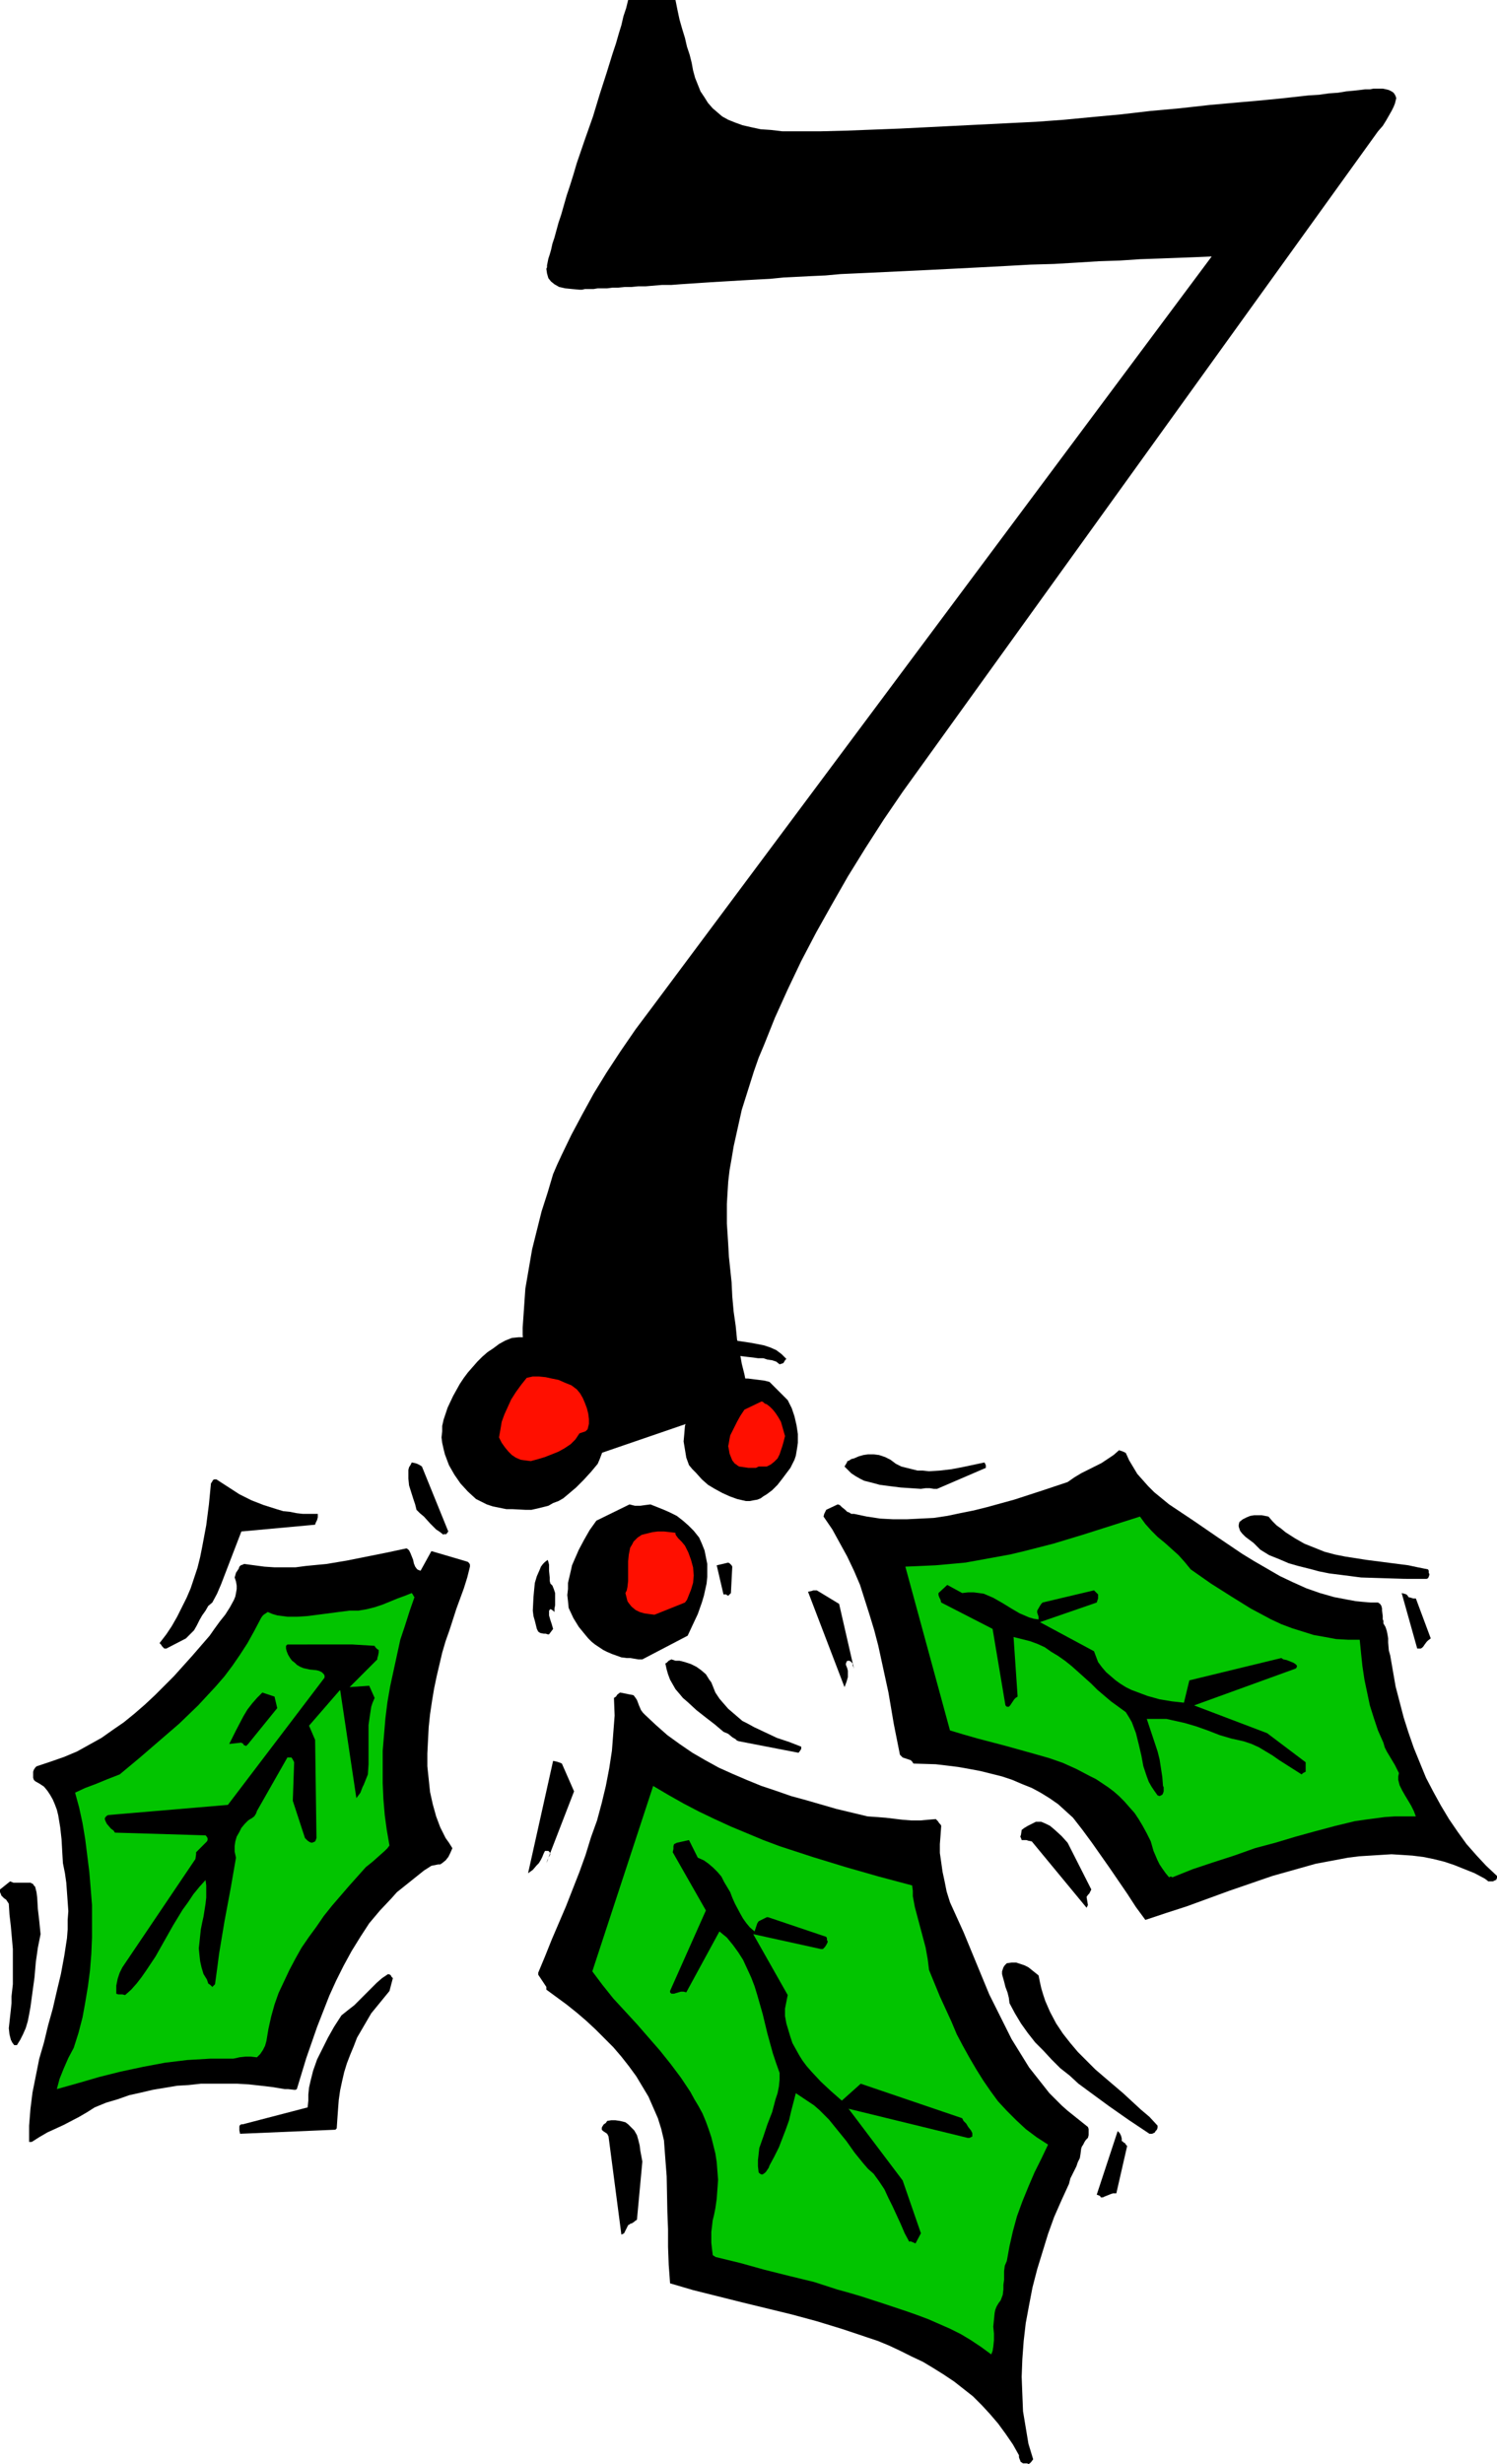
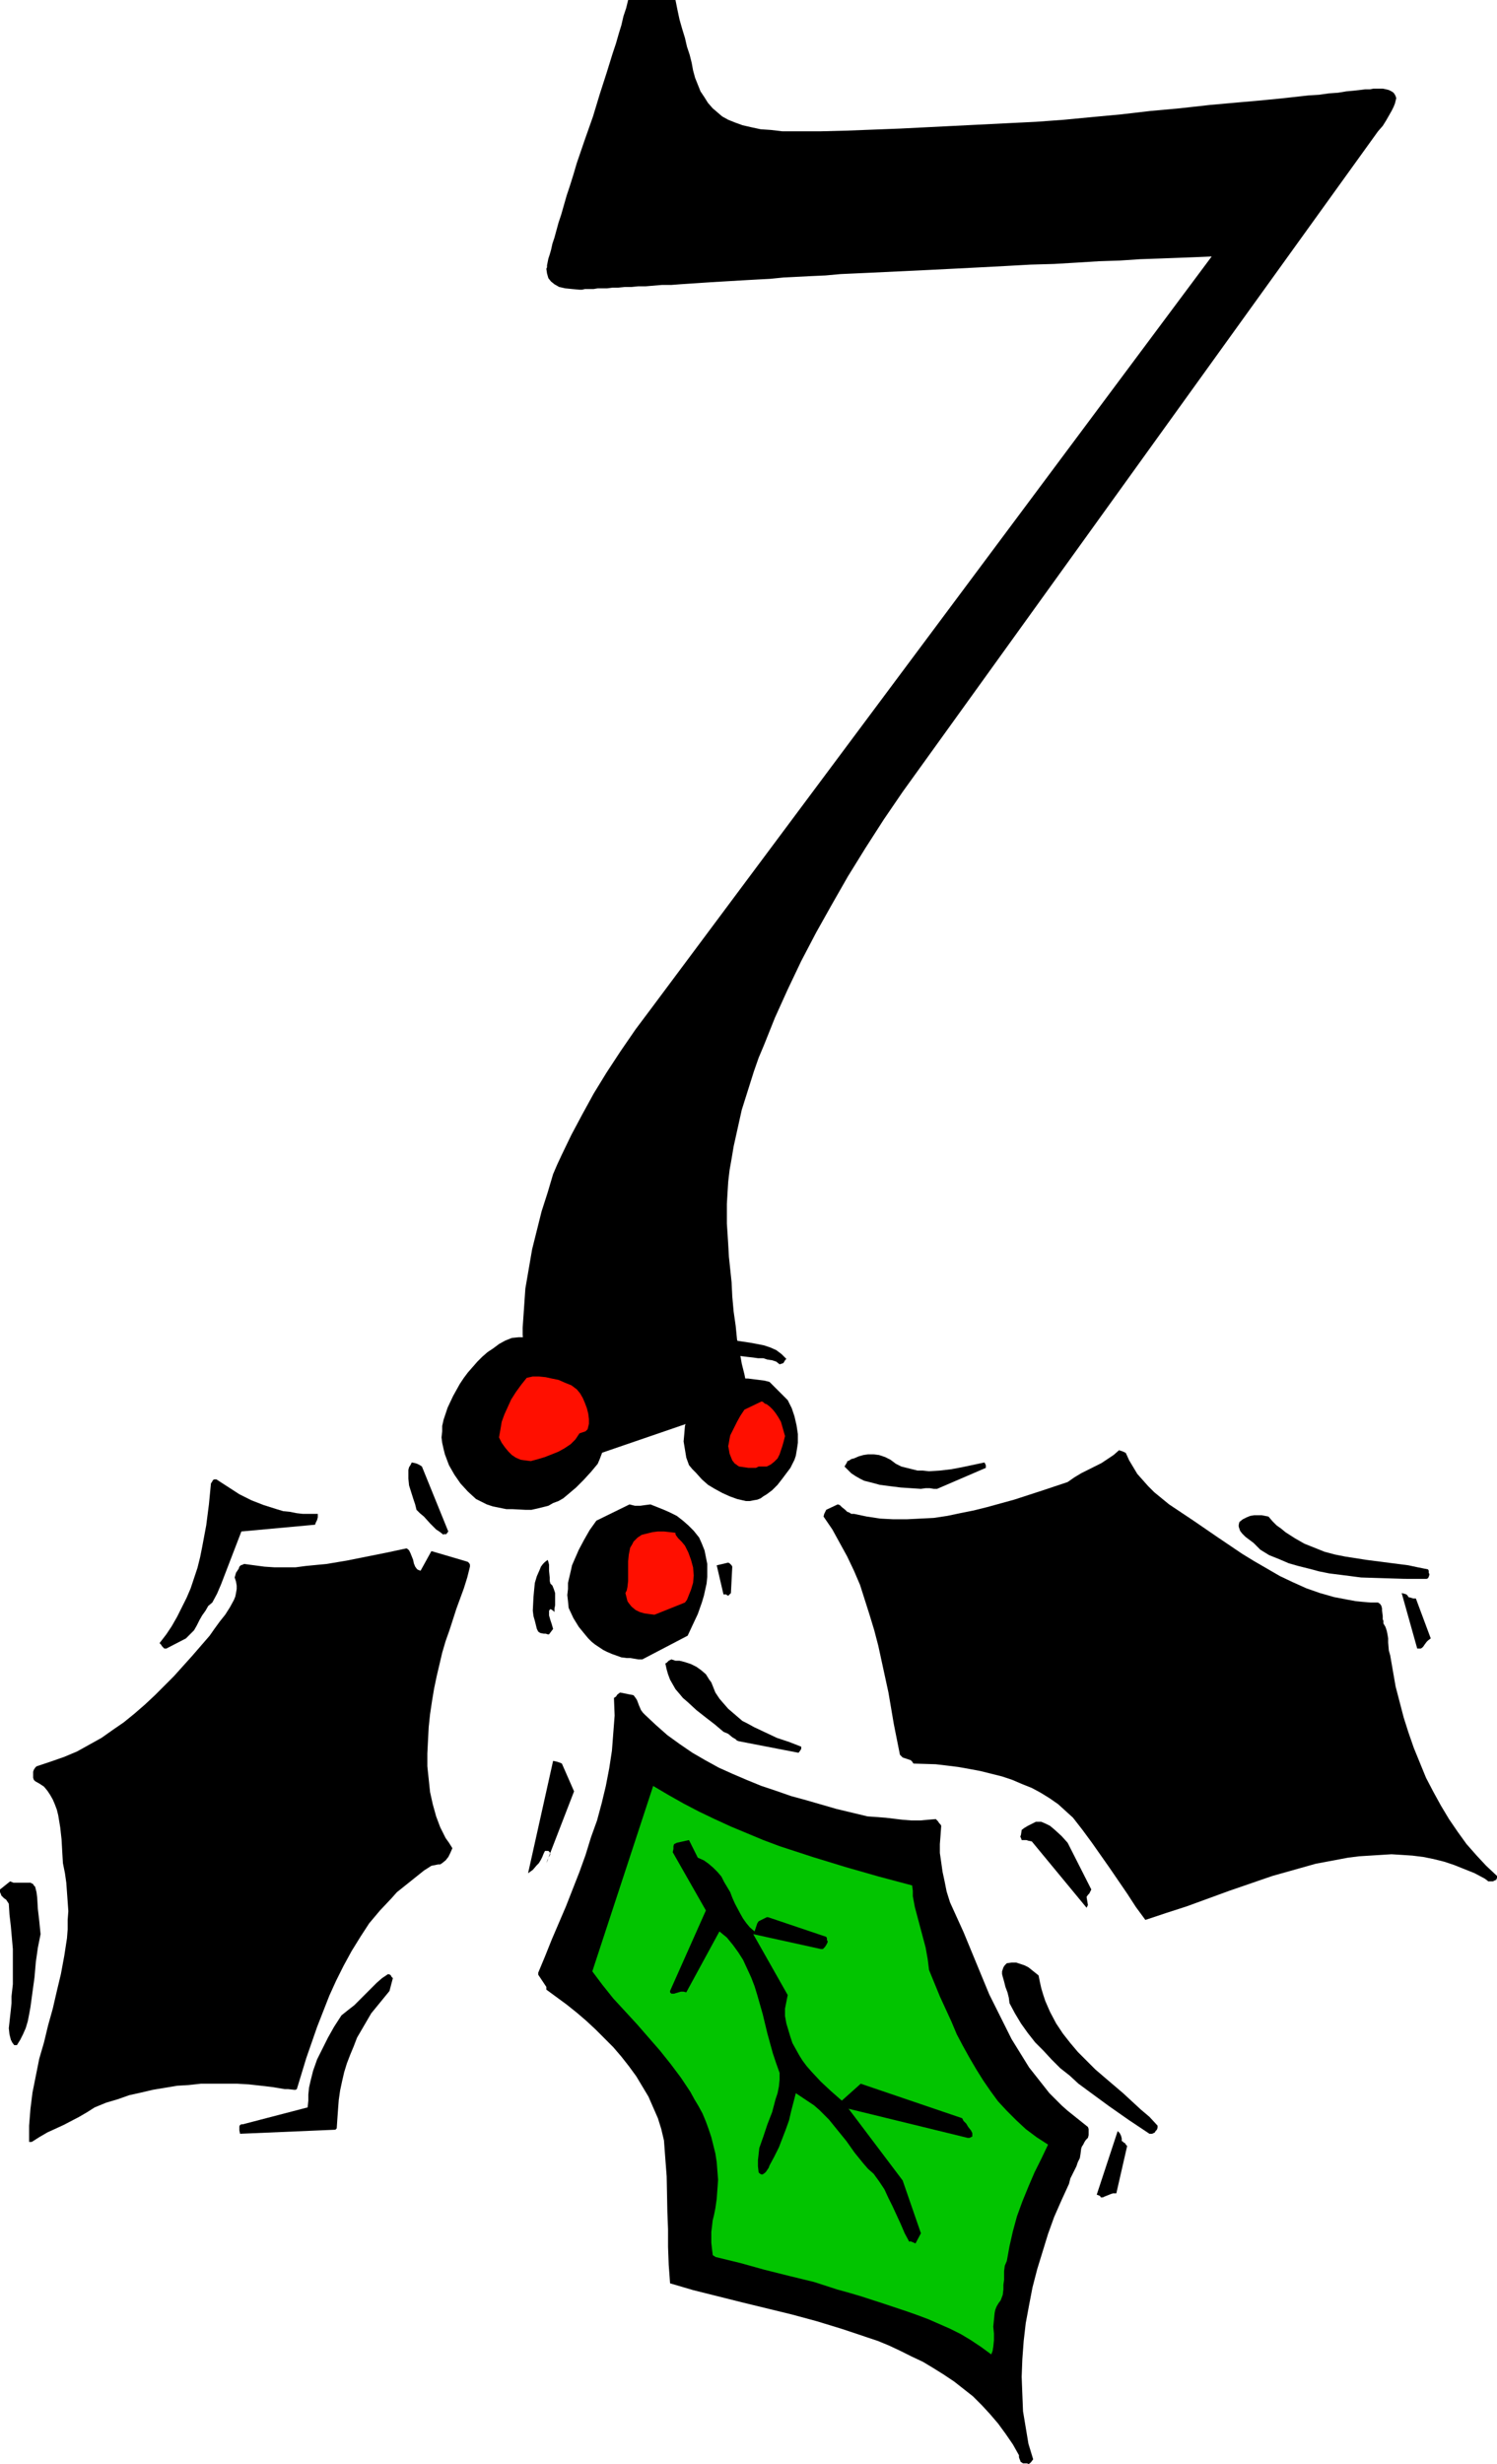
<svg xmlns="http://www.w3.org/2000/svg" xmlns:ns1="http://sodipodi.sourceforge.net/DTD/sodipodi-0.dtd" xmlns:ns2="http://www.inkscape.org/namespaces/inkscape" version="1.0" width="94.641mm" height="155.668mm" id="svg35" ns1:docname="Holly 7.wmf">
  <ns1:namedview id="namedview35" pagecolor="#ffffff" bordercolor="#000000" borderopacity="0.25" ns2:showpageshadow="2" ns2:pageopacity="0.0" ns2:pagecheckerboard="0" ns2:deskcolor="#d1d1d1" ns2:document-units="mm" />
  <defs id="defs1">
    <pattern id="WMFhbasepattern" patternUnits="userSpaceOnUse" width="6" height="6" x="0" y="0" />
  </defs>
  <path style="fill:#000000;fill-opacity:1;fill-rule:evenodd;stroke:none" d="m 128.604,352.107 -0.162,-1.454 -0.162,-1.616 -0.323,-1.939 -0.323,-2.101 -0.162,-2.101 -0.323,-2.424 -0.323,-2.747 -0.323,-2.747 -0.162,-2.747 -0.323,-2.747 -0.323,-2.424 -0.162,-2.424 -0.323,-2.101 -0.162,-2.101 -0.162,-1.778 v -1.616 l 0.323,-4.686 0.323,-4.686 0.808,-4.686 0.808,-4.686 1.131,-4.525 1.131,-4.525 1.454,-4.525 1.292,-4.363 0.969,-2.262 1.131,-2.424 2.262,-4.686 2.585,-4.848 2.747,-5.009 3.07,-5.009 3.393,-5.171 3.554,-5.171 3.878,-5.171 133.774,-179.366 -3.877,0.162 -4.201,0.162 -4.362,0.162 -4.685,0.162 -4.847,0.323 -5.008,0.162 -5.17,0.323 -5.493,0.323 -5.655,0.162 -5.816,0.323 -6.139,0.323 -6.301,0.323 -6.463,0.323 -6.786,0.323 -6.786,0.323 -7.109,0.323 -3.554,0.323 -3.554,0.162 -3.231,0.162 -3.231,0.162 -3.231,0.323 -3.07,0.162 -2.908,0.162 -2.747,0.162 -2.747,0.162 -2.747,0.162 -2.423,0.162 -2.423,0.162 -2.423,0.162 -2.1,0.162 h -2.262 l -1.939,0.162 -1.939,0.162 h -1.777 l -1.616,0.162 h -1.616 l -1.616,0.162 h -1.292 l -1.292,0.162 h -1.131 -1.131 l -0.969,0.162 h -0.808 -0.646 -0.646 l -0.646,0.162 h -0.646 l -1.777,-0.162 -1.616,-0.162 -1.454,-0.323 -1.131,-0.646 -0.808,-0.646 -0.646,-0.808 -0.323,-1.131 -0.162,-1.131 0.162,-0.323 v -0.485 l 0.162,-0.808 0.162,-0.808 0.323,-0.97 0.323,-1.131 0.323,-1.454 0.485,-1.454 0.485,-1.778 0.485,-1.778 0.646,-1.939 0.646,-2.262 0.646,-2.262 0.808,-2.424 0.808,-2.585 0.808,-2.747 1.939,-5.656 1.939,-5.494 1.616,-5.333 1.616,-5.009 1.454,-4.686 0.808,-2.424 0.646,-2.262 0.646,-2.101 0.485,-2.101 0.646,-1.939 L 150.092,0 h 11.309 l 0.485,2.424 0.485,2.262 0.646,2.262 0.646,2.101 0.485,2.101 0.646,1.939 0.485,1.939 0.323,1.778 0.485,1.778 0.646,1.616 0.646,1.616 0.969,1.454 0.808,1.293 1.131,1.293 1.131,0.97 1.131,0.97 1.454,0.808 1.616,0.646 1.777,0.646 2.1,0.485 2.262,0.485 2.423,0.162 2.747,0.323 h 2.908 6.301 l 6.301,-0.162 12.602,-0.485 12.925,-0.646 12.925,-0.646 6.624,-0.323 6.624,-0.485 6.786,-0.646 6.947,-0.646 6.947,-0.808 7.109,-0.646 7.27,-0.808 7.27,-0.646 3.716,-0.323 3.393,-0.323 3.231,-0.323 2.908,-0.323 2.908,-0.323 2.585,-0.162 2.262,-0.323 2.262,-0.162 1.939,-0.323 1.777,-0.162 1.454,-0.162 1.293,-0.162 h 1.131 l 0.808,-0.162 h 0.646 0.485 1.131 l 0.808,0.162 0.646,0.162 0.646,0.323 0.485,0.323 0.323,0.485 0.162,0.323 0.162,0.485 -0.162,0.646 -0.162,0.646 -0.323,0.808 -0.485,0.97 -0.646,1.131 -0.646,1.131 -0.808,1.293 -1.131,1.293 -113.579,157.713 -4.524,6.625 -4.362,6.787 -4.201,6.787 -3.878,6.787 -3.716,6.625 -3.554,6.787 -3.231,6.787 -3.07,6.787 -1.292,3.232 -1.293,3.232 -1.292,3.07 -1.131,3.232 -0.969,3.07 -0.969,3.07 -0.969,3.07 -0.646,2.909 -0.646,2.909 -0.646,2.909 -0.485,2.909 -0.485,2.747 -0.323,2.747 -0.162,2.585 -0.162,2.747 v 2.424 2.262 l 0.162,2.424 0.162,2.585 0.162,2.909 0.323,3.07 0.323,3.07 0.162,3.393 0.323,3.555 0.485,3.393 0.323,3.232 0.646,3.07 0.485,2.747 0.646,2.585 0.485,2.424 0.646,2.101 0.485,1.939 z" id="path1" />
  <path style="fill:#000000;fill-opacity:1;fill-rule:evenodd;stroke:none" d="m 80.458,508.204 0.162,-2.424 0.162,-2.262 0.162,-2.101 0.323,-2.262 0.485,-2.262 0.485,-2.101 0.646,-2.101 0.808,-2.101 0.808,-1.939 0.808,-2.101 1.131,-1.939 1.131,-1.939 1.131,-1.939 1.454,-1.778 1.454,-1.778 1.454,-1.778 0.808,-3.07 -0.323,-0.323 -0.162,-0.323 -0.162,-0.162 -0.485,-0.162 -1.454,0.97 -1.293,1.131 -2.585,2.585 -2.747,2.747 -1.454,1.131 -1.616,1.293 -1.777,2.747 -1.454,2.585 -1.293,2.585 -1.293,2.585 -0.969,2.747 -0.646,2.585 -0.323,1.454 -0.162,1.616 v 1.454 l -0.162,1.616 -15.51,4.04 h -0.323 l -0.323,0.162 -0.162,0.323 v 0.323 0.646 l 0.162,0.808 22.78,-0.97 z" id="path2" />
  <path style="fill:#000000;fill-opacity:1;fill-rule:evenodd;stroke:none" d="m 356.73,449.223 0.646,-0.323 h 0.162 v -0.162 l 0.162,-0.323 v -0.485 l -2.585,-2.424 -2.262,-2.424 -2.423,-2.747 -2.1,-2.909 -2.1,-3.07 -1.939,-3.232 -1.777,-3.232 -1.777,-3.393 -1.454,-3.555 -1.454,-3.555 -1.292,-3.717 -1.131,-3.555 -0.969,-3.717 -0.969,-3.717 -0.646,-3.717 -0.646,-3.717 -0.323,-1.131 -0.162,-1.939 v -0.97 l -0.162,-0.97 -0.162,-0.808 -0.323,-0.97 -0.485,-0.808 v -0.646 l -0.162,-0.323 v -0.808 l -0.162,-1.293 v -0.485 l -0.162,-0.646 -0.323,-0.485 -0.485,-0.323 h -1.777 l -1.939,-0.162 -1.616,-0.162 -1.777,-0.323 -3.393,-0.646 -3.393,-0.97 -3.231,-1.131 -3.231,-1.454 -3.07,-1.454 -3.07,-1.778 -3.07,-1.778 -2.908,-1.778 -5.978,-4.04 -5.655,-3.878 -5.816,-3.878 -1.777,-1.454 -1.777,-1.454 -1.454,-1.454 -1.292,-1.454 -1.292,-1.454 -0.969,-1.616 -0.969,-1.616 -0.808,-1.778 -0.323,-0.162 -0.323,-0.162 -0.969,-0.323 -1.292,1.131 -1.454,0.97 -1.454,0.97 -1.616,0.808 -3.231,1.616 -1.616,0.97 -1.616,1.131 -6.301,2.101 -6.463,2.101 -6.463,1.778 -3.231,0.808 -3.231,0.646 -3.07,0.646 -3.231,0.485 -3.231,0.162 -3.231,0.162 h -3.231 l -3.07,-0.162 -3.231,-0.485 -3.07,-0.646 h -0.646 l -0.485,-0.323 -0.485,-0.162 -0.485,-0.485 -0.808,-0.646 -0.485,-0.485 -0.485,-0.162 -2.747,1.293 -0.162,0.323 -0.162,0.323 -0.162,0.323 -0.162,0.646 2.1,3.07 1.777,3.232 1.777,3.232 1.616,3.393 1.454,3.393 1.131,3.555 1.131,3.555 1.131,3.717 0.969,3.717 0.808,3.717 1.616,7.433 1.292,7.595 1.454,7.272 0.323,0.323 0.323,0.323 0.969,0.323 0.969,0.323 0.323,0.323 0.323,0.485 5.332,0.162 2.747,0.323 2.585,0.323 2.747,0.485 2.585,0.485 2.585,0.646 2.585,0.646 2.423,0.808 2.262,0.97 2.423,0.97 2.1,1.131 2.1,1.293 2.1,1.454 1.777,1.616 1.777,1.616 2.262,2.909 2.262,3.07 4.201,5.979 4.201,6.14 2.1,3.232 2.262,3.07 4.847,-1.616 5.008,-1.616 10.178,-3.717 5.17,-1.778 5.17,-1.778 5.17,-1.454 5.17,-1.454 5.17,-0.97 2.585,-0.485 2.585,-0.323 2.585,-0.162 2.585,-0.162 2.585,-0.162 2.585,0.162 2.423,0.162 2.585,0.323 2.423,0.485 2.585,0.646 2.423,0.808 2.423,0.97 2.423,0.97 2.423,1.293 0.646,0.485 0.162,0.162 h 0.162 z" id="path3" />
  <path style="fill:#000000;fill-opacity:1;fill-rule:evenodd;stroke:none" d="m 244.444,588.192 h 0.969 l 0.323,0.162 0.323,-0.162 0.323,-0.323 0.485,-0.646 -1.131,-3.717 -0.646,-3.878 -0.646,-3.878 -0.162,-4.04 -0.162,-4.201 0.162,-4.201 0.323,-4.363 0.485,-4.201 0.808,-4.363 0.808,-4.201 1.131,-4.363 1.292,-4.201 1.292,-4.201 1.454,-4.04 1.777,-4.04 1.777,-3.878 0.323,-1.293 0.485,-0.97 0.485,-0.97 0.485,-0.97 0.323,-0.97 0.485,-0.97 0.162,-0.97 0.162,-1.293 0.162,-0.485 0.323,-0.485 0.323,-0.646 0.323,-0.485 0.485,-0.485 0.162,-0.646 v -0.485 -0.323 -0.646 l -0.162,-0.485 -1.616,-1.293 -1.616,-1.293 -1.616,-1.293 -1.454,-1.293 -1.454,-1.454 -1.454,-1.454 -2.423,-3.07 -2.423,-3.07 -2.1,-3.393 -2.1,-3.393 -1.777,-3.555 -1.777,-3.555 -1.777,-3.555 -3.07,-7.433 -3.07,-7.433 -1.616,-3.555 -1.616,-3.555 -0.808,-2.585 -0.485,-2.424 -0.485,-2.262 -0.323,-2.262 -0.323,-2.262 v -2.101 l 0.162,-2.101 0.162,-2.262 -0.162,-0.323 -0.323,-0.323 -0.323,-0.485 -0.485,-0.485 -1.939,0.162 -1.777,0.162 h -2.1 l -2.1,-0.162 -4.039,-0.485 -4.362,-0.323 -7.432,-1.778 -7.27,-2.101 -3.554,-0.97 -3.716,-1.293 -3.393,-1.131 -3.554,-1.454 -3.393,-1.454 -3.231,-1.454 -3.231,-1.778 -3.07,-1.778 -3.07,-2.101 -2.908,-2.101 -2.747,-2.424 -2.585,-2.424 -0.485,-0.485 -0.485,-0.646 -0.485,-1.131 -0.485,-1.293 -0.323,-0.485 -0.485,-0.646 v 0 l -3.231,-0.646 -0.646,0.485 -0.323,0.485 -0.485,0.323 0.162,4.201 -0.323,4.201 -0.323,4.201 -0.646,4.201 -0.808,4.201 -0.969,4.04 -1.131,4.201 -1.454,4.04 -1.292,4.201 -1.454,4.04 -3.231,8.241 -3.393,7.918 -1.616,4.04 -1.616,3.878 v 0.485 l 0.323,0.485 0.646,0.97 0.646,0.97 0.323,0.485 v 0.646 l 2.423,1.778 2.423,1.778 2.423,1.939 2.262,1.939 2.262,2.101 2.1,2.101 2.1,2.101 1.939,2.262 1.777,2.262 1.777,2.424 1.454,2.424 1.454,2.424 1.131,2.585 1.131,2.585 0.808,2.585 0.646,2.747 0.323,4.363 0.323,4.201 0.162,8.403 0.162,4.201 v 4.201 l 0.162,4.363 0.162,2.101 0.162,2.262 5.493,1.616 5.816,1.454 5.816,1.454 5.978,1.454 5.978,1.454 5.978,1.616 5.816,1.778 5.816,1.939 2.908,0.97 2.747,1.131 2.747,1.293 2.585,1.293 2.747,1.293 2.423,1.454 2.585,1.616 2.423,1.616 2.262,1.778 2.262,1.778 2.1,2.101 1.939,2.101 1.939,2.262 1.777,2.424 1.777,2.585 1.454,2.585 v 0.485 l 0.162,0.485 0.162,0.323 v 0 0.162 l 0.162,0.162 z" id="path4" />
  <path style="fill:#000000;fill-opacity:1;fill-rule:evenodd;stroke:none" d="m 7.593,511.436 1.777,-1.131 1.939,-1.131 3.878,-1.778 3.716,-1.939 1.939,-1.131 1.777,-1.131 2.747,-1.131 2.747,-0.808 2.747,-0.97 2.908,-0.646 2.747,-0.646 2.908,-0.485 2.908,-0.485 2.747,-0.162 2.908,-0.323 h 2.908 2.908 2.908 l 2.747,0.162 2.908,0.323 2.747,0.323 2.908,0.485 h 0.485 0.323 l 1.454,0.162 h 0.323 l 0.323,-0.162 2.262,-7.433 2.585,-7.433 1.454,-3.717 1.454,-3.717 1.616,-3.555 1.777,-3.555 1.939,-3.555 2.1,-3.393 2.1,-3.232 2.585,-3.07 2.747,-2.909 1.293,-1.454 1.616,-1.293 1.616,-1.293 1.616,-1.293 1.616,-1.293 1.777,-1.131 0.808,-0.162 0.808,-0.162 h 0.485 l 0.485,-0.323 0.808,-0.646 0.646,-0.808 0.485,-0.97 0.485,-1.131 -0.808,-1.293 -0.808,-1.131 -1.292,-2.585 -0.969,-2.585 -0.808,-2.909 -0.646,-2.909 -0.323,-3.07 -0.323,-3.07 v -3.07 l 0.162,-3.232 0.162,-3.07 0.323,-3.07 0.485,-3.232 0.485,-2.909 0.646,-3.07 0.646,-2.747 0.646,-2.747 0.808,-2.747 0.969,-2.747 1.616,-5.009 1.777,-4.848 0.808,-2.585 0.646,-2.585 v -0.485 l -0.162,-0.323 -0.323,-0.323 -0.485,-0.162 -8.24,-2.424 -2.585,4.686 -0.485,-0.162 -0.323,-0.162 -0.485,-0.646 -0.323,-0.808 -0.162,-0.808 -0.323,-0.808 -0.323,-0.808 -0.323,-0.646 -0.323,-0.323 -0.323,-0.162 -4.524,0.97 -4.847,0.97 -4.847,0.97 -4.847,0.808 -5.008,0.485 -2.423,0.323 h -2.585 -2.423 l -2.423,-0.162 -2.423,-0.323 -2.423,-0.323 -0.323,0.162 -0.485,0.162 -0.323,0.323 -0.162,0.485 -0.646,0.97 -0.323,1.131 0.323,0.97 0.162,0.97 v 0.808 l -0.162,0.97 -0.162,0.808 -0.323,0.808 -0.969,1.778 -1.131,1.778 -1.293,1.616 -1.293,1.778 -1.131,1.616 -4.201,4.848 -4.362,4.848 -4.524,4.525 -2.423,2.262 -2.423,2.101 -2.585,2.101 -2.585,1.778 -2.747,1.939 -2.908,1.616 -2.908,1.616 -3.07,1.293 -3.231,1.131 -3.393,1.131 -0.323,0.323 -0.323,0.485 -0.162,0.485 v 0.485 0.485 0.485 l 0.162,0.485 0.323,0.323 1.131,0.646 0.969,0.646 0.808,0.97 0.646,0.97 0.646,1.131 0.485,1.131 0.485,1.293 0.323,1.293 0.485,2.909 0.323,2.909 0.162,2.909 0.162,2.747 0.485,2.424 0.323,2.262 0.162,2.262 0.162,2.262 0.162,2.262 -0.162,2.101 v 2.262 l -0.162,2.101 -0.646,4.201 -0.808,4.363 -0.969,4.04 -0.969,4.201 -1.131,4.04 -0.969,4.04 -1.131,3.878 -0.808,4.04 -0.808,4.04 -0.485,3.878 -0.323,4.04 v 1.939 1.939 z" id="path5" />
  <path style="fill:#000000;fill-opacity:1;fill-rule:evenodd;stroke:none" d="m 259.954,454.879 -0.162,-0.97 -0.162,-0.97 0.323,-0.485 0.323,-0.323 0.162,-0.323 0.323,-0.646 -5.655,-11.15 -1.454,-1.616 -1.777,-1.616 -0.969,-0.808 -0.969,-0.485 -1.131,-0.485 h -0.646 -0.646 l -0.969,0.485 -0.969,0.485 -0.808,0.485 -0.646,0.485 -0.162,1.131 -0.162,0.485 0.162,0.323 0.162,0.485 h 1.131 l 0.485,0.162 0.808,0.162 13.087,15.836 z" id="path6" />
-   <path style="fill:#000000;fill-opacity:1;fill-rule:evenodd;stroke:none" d="m 149.122,533.251 0.969,-1.939 0.323,-0.162 0.162,-0.162 0.485,-0.162 0.485,-0.323 0.162,-0.162 0.485,-0.323 1.292,-13.897 -0.485,-2.585 -0.162,-1.293 -0.323,-1.293 -0.323,-1.131 -0.646,-1.131 -0.485,-0.485 -0.485,-0.485 -0.485,-0.485 -0.646,-0.485 -1.292,-0.323 -1.131,-0.162 h -0.969 l -0.969,0.162 -0.323,0.485 -0.485,0.323 -0.323,0.485 -0.162,0.323 v 0.485 l 0.323,0.323 0.485,0.323 0.485,0.323 0.323,0.646 3.07,23.431 z" id="path7" />
-   <path style="fill:#02c400;fill-opacity:1;fill-rule:evenodd;stroke:none" d="m 61.394,491.237 0.808,-0.808 0.646,-0.97 0.485,-0.97 0.323,-1.131 0.485,-2.909 0.646,-2.909 0.808,-2.909 0.969,-2.747 1.293,-2.747 1.293,-2.747 1.454,-2.747 1.454,-2.585 1.777,-2.585 1.777,-2.424 1.777,-2.585 1.939,-2.424 4.039,-4.686 4.039,-4.525 1.616,-1.293 1.454,-1.293 1.454,-1.293 0.646,-0.646 0.485,-0.646 -0.646,-3.717 -0.485,-3.555 -0.323,-3.878 -0.162,-3.717 v -3.878 -3.878 l 0.323,-3.878 0.323,-3.878 0.485,-3.878 0.646,-3.717 0.808,-3.717 0.808,-3.717 0.808,-3.717 1.131,-3.393 1.131,-3.555 1.131,-3.232 -0.162,-0.162 -0.162,-0.323 -0.323,-0.485 -1.616,0.646 -1.777,0.646 -3.554,1.454 -1.939,0.646 -1.939,0.485 -1.939,0.323 h -2.1 l -2.585,0.323 -2.423,0.323 -5.008,0.646 -2.423,0.162 h -2.423 l -2.423,-0.323 -1.131,-0.323 -1.131,-0.485 -0.969,0.646 -0.323,0.323 -0.323,0.485 -1.616,3.07 -1.616,2.909 -1.777,2.747 -1.777,2.585 -1.939,2.585 -2.1,2.424 -2.1,2.262 -2.1,2.262 -4.524,4.363 -4.685,4.04 -4.685,4.04 -4.847,4.04 -2.908,1.131 -2.747,1.131 -2.585,0.97 -2.423,1.131 0.969,3.555 0.808,3.717 0.646,3.878 0.485,3.878 0.485,3.878 0.323,3.878 0.323,4.04 v 3.878 3.878 l -0.162,3.878 -0.323,4.04 -0.485,3.717 -0.646,3.878 -0.646,3.555 -0.969,3.717 -1.131,3.555 -1.293,2.424 -1.131,2.585 -0.969,2.424 -0.646,2.424 5.17,-1.454 5.008,-1.454 5.17,-1.293 5.332,-1.131 5.17,-0.97 5.332,-0.646 2.747,-0.162 2.747,-0.162 h 2.747 2.747 l 0.808,-0.162 0.646,-0.162 1.454,-0.162 h 1.293 z" id="path8" />
-   <path style="fill:#02c400;fill-opacity:1;fill-rule:evenodd;stroke:none" d="m 280.15,448.254 2.423,-0.97 2.423,-0.97 4.847,-1.616 5.008,-1.616 5.008,-1.778 4.847,-1.293 4.847,-1.454 4.685,-1.293 2.423,-0.646 2.423,-0.646 4.685,-1.131 2.262,-0.323 2.423,-0.323 2.423,-0.323 2.423,-0.162 h 2.423 2.585 l -0.485,-1.293 -0.646,-1.293 -1.454,-2.424 -0.646,-1.131 -0.646,-1.293 -0.162,-0.646 -0.162,-0.646 v -0.808 l 0.162,-0.808 -0.485,-0.97 -0.485,-0.97 -0.969,-1.616 -0.969,-1.616 -0.485,-0.97 -0.323,-1.131 -1.292,-2.909 -0.969,-2.909 -0.969,-3.07 -0.646,-3.07 -0.646,-3.07 -0.485,-3.232 -0.323,-3.07 -0.323,-3.232 h -2.747 l -2.908,-0.162 -2.585,-0.485 -2.747,-0.485 -2.585,-0.808 -2.585,-0.808 -2.585,-0.97 -2.423,-1.131 -2.423,-1.293 -2.423,-1.293 -4.685,-2.909 -4.847,-3.07 -4.847,-3.393 -1.454,-1.778 -1.454,-1.616 -3.231,-2.909 -1.777,-1.454 -1.454,-1.454 -1.454,-1.616 -1.292,-1.778 -13.733,4.363 -6.947,2.101 -6.947,1.778 -3.393,0.808 -3.554,0.646 -3.554,0.646 -3.554,0.646 -3.554,0.323 -3.554,0.323 -3.554,0.162 -3.716,0.162 10.663,39.105 3.231,0.97 3.393,0.97 6.786,1.778 6.947,1.939 3.393,0.97 3.231,1.131 3.231,1.454 3.07,1.616 1.616,0.808 1.454,0.97 1.454,0.97 1.292,0.97 1.292,1.131 1.292,1.293 1.131,1.293 1.292,1.454 0.969,1.454 0.969,1.616 0.969,1.778 0.969,1.939 0.646,2.262 0.969,2.262 0.485,0.97 0.646,0.97 0.808,1.131 0.808,0.97 0.323,-0.162 h 0.162 z" id="path9" />
  <path style="fill:#02c400;fill-opacity:1;fill-rule:evenodd;stroke:none" d="m 170.933,538.906 5.978,1.454 5.816,1.616 5.816,1.454 5.978,1.454 5.493,1.778 2.908,0.808 2.747,0.808 5.493,1.778 5.332,1.778 2.747,0.97 2.585,0.97 2.585,1.131 2.585,1.131 2.585,1.293 2.423,1.454 2.423,1.616 2.423,1.778 0.323,-0.808 0.162,-0.97 0.162,-1.616 v -1.616 l -0.162,-1.616 0.162,-1.616 0.162,-1.616 0.162,-0.808 0.323,-0.808 0.485,-0.808 0.485,-0.646 0.485,-1.293 0.162,-1.293 v -1.131 l 0.162,-1.131 v -2.101 l 0.162,-1.293 0.485,-1.131 0.646,-3.555 0.808,-3.555 0.969,-3.555 1.293,-3.555 1.454,-3.555 1.454,-3.393 1.616,-3.232 1.616,-3.393 -2.747,-1.778 -2.585,-1.939 -2.262,-2.101 -2.262,-2.262 -2.1,-2.262 -1.777,-2.424 -1.777,-2.585 -1.616,-2.585 -1.616,-2.747 -1.616,-2.909 -1.454,-2.747 -1.292,-3.07 -2.747,-5.979 -2.585,-6.302 -0.162,-1.293 -0.162,-1.293 -0.485,-2.747 -0.646,-2.424 -0.646,-2.424 -0.646,-2.424 -0.646,-2.424 -0.485,-2.585 v -1.293 l -0.162,-1.293 -7.917,-2.101 -7.917,-2.262 -7.917,-2.424 -7.917,-2.585 -3.878,-1.454 -3.877,-1.616 -3.878,-1.616 -3.877,-1.778 -3.716,-1.778 -3.716,-1.939 -3.716,-2.101 -3.554,-2.101 -14.541,44.276 2.423,3.232 2.585,3.232 5.655,6.14 5.493,6.302 2.585,3.232 2.423,3.232 2.262,3.393 0.969,1.778 0.969,1.616 0.969,1.778 0.808,1.939 0.646,1.778 0.646,1.939 0.485,1.939 0.485,1.939 0.323,2.101 0.162,2.101 0.162,2.101 -0.162,2.262 -0.162,2.262 -0.323,2.262 -0.323,1.616 -0.323,1.293 -0.162,1.454 -0.162,1.293 v 1.293 1.293 l 0.162,1.454 0.162,1.293 v 0.162 l 0.162,0.162 0.323,0.162 z" id="path10" />
  <path style="fill:#000000;fill-opacity:1;fill-rule:evenodd;stroke:none" d="m 4.039,488.328 0.808,-1.293 0.646,-1.293 0.646,-1.454 0.485,-1.616 0.323,-1.616 0.323,-1.778 0.485,-3.555 0.485,-3.555 0.323,-3.717 0.485,-3.393 0.323,-1.616 0.323,-1.616 L 9.532,460.212 9.371,458.596 9.048,455.849 8.886,453.101 8.724,451.809 8.401,450.516 8.078,450.193 7.917,449.87 7.593,449.708 7.27,449.546 H 6.624 5.816 5.008 4.201 3.231 L 2.423,449.223 0,451.162 v 0.646 l 0.162,0.323 0.162,0.485 0.646,0.646 0.485,0.323 0.323,0.485 0.323,0.485 0.162,2.585 0.323,2.747 0.485,5.494 v 2.747 2.747 2.909 l -0.323,2.909 v 1.616 l -0.162,1.616 -0.323,2.909 -0.162,1.454 0.162,1.454 0.162,0.646 0.162,0.646 0.323,0.646 0.485,0.646 z" id="path11" />
  <path style="fill:#000000;fill-opacity:1;fill-rule:evenodd;stroke:none" d="m 51.377,473.785 0.485,-3.555 0.485,-3.717 1.293,-7.756 1.454,-7.756 0.646,-3.717 0.646,-3.717 -0.323,-1.454 v -1.293 l 0.162,-1.131 0.323,-1.131 0.646,-1.131 0.485,-0.97 0.808,-0.97 0.808,-0.808 0.485,-0.323 0.323,-0.162 0.646,-0.485 0.323,-0.485 0.162,-0.323 0.162,-0.485 7.27,-12.766 h 0.485 0.485 l 0.323,0.485 0.323,0.646 -0.323,9.211 2.908,8.888 0.323,0.323 0.323,0.323 0.485,0.323 0.485,0.162 0.485,-0.162 0.323,-0.162 0.162,-0.323 0.162,-0.485 -0.323,-23.431 -1.454,-3.393 7.432,-8.564 3.878,25.855 0.969,-1.293 0.485,-1.293 0.323,-0.646 0.323,-0.808 0.646,-1.616 0.162,-2.424 v -2.424 -2.424 -2.262 -2.262 l 0.323,-2.262 0.323,-2.101 0.323,-0.97 0.485,-1.131 -1.293,-2.909 -4.685,0.323 6.624,-6.625 v -0.323 l 0.162,-0.485 0.162,-0.808 v -0.646 l -0.323,-0.162 -0.162,-0.162 v 0 l -0.162,-0.162 -0.162,-0.162 -0.162,-0.323 -5.332,-0.323 H 68.664 l -0.162,0.162 -0.162,0.162 v 0.646 l 0.162,0.646 0.323,0.808 0.485,0.808 0.485,0.646 0.646,0.485 0.485,0.485 0.808,0.485 0.808,0.323 1.454,0.323 1.616,0.162 0.646,0.162 0.646,0.323 0.485,0.485 0.162,0.323 v 0.485 0 l -23.103,30.379 -28.597,2.424 -0.323,0.162 -0.323,0.323 -0.162,0.323 v 0.162 l 0.162,0.485 0.323,0.646 0.969,1.131 0.646,0.485 0.323,0.485 21.649,0.646 0.162,0.162 0.323,0.485 v 0.485 l -0.162,0.323 -2.262,2.262 -0.323,0.323 v 0.485 l -0.162,1.131 -17.449,25.855 -0.646,1.293 -0.485,1.454 -0.162,0.808 -0.162,0.808 v 0.97 0.97 l 0.485,0.162 h 0.969 l 0.646,0.162 1.454,-1.293 1.293,-1.454 1.131,-1.454 1.131,-1.616 2.262,-3.393 2.1,-3.717 2.1,-3.717 2.262,-3.717 1.293,-1.778 1.293,-1.939 1.454,-1.778 1.454,-1.616 0.162,1.293 v 1.454 1.454 l -0.162,1.454 -0.485,3.07 -0.323,1.454 -0.323,1.616 -0.323,3.07 -0.162,1.454 0.162,1.616 0.162,1.454 0.323,1.454 0.485,1.616 0.808,1.293 0.162,0.485 0.162,0.485 0.485,0.323 0.485,0.485 z" id="path12" />
  <path style="fill:#000000;fill-opacity:1;fill-rule:evenodd;stroke:none" d="m 311.331,423.369 0.646,-0.323 v -2.262 l -9.209,-6.948 -17.449,-6.625 24.073,-8.726 0.323,-0.162 0.162,-0.323 v -0.162 -0.162 l -0.162,-0.162 -0.162,-0.162 -0.485,-0.323 -1.616,-0.646 -0.808,-0.162 -0.485,-0.323 -21.973,5.333 -1.292,5.332 -2.908,-0.323 -2.908,-0.485 -2.908,-0.808 -1.293,-0.485 -1.292,-0.485 -1.292,-0.485 -1.292,-0.646 -1.292,-0.808 -1.131,-0.808 -1.131,-0.97 -1.131,-0.97 -0.969,-1.131 -0.969,-1.293 -0.969,-2.585 -12.925,-6.948 13.571,-4.686 0.162,-0.485 0.162,-0.485 v -0.97 l -0.162,-0.162 -0.162,-0.162 v 0 l -0.162,-0.162 -0.162,-0.162 -0.323,-0.323 -12.279,2.909 -0.323,0.323 -0.323,0.485 -0.646,1.131 v 0.485 l 0.162,0.485 0.162,0.485 v 0.646 l -1.131,-0.162 -1.131,-0.323 -1.131,-0.485 -1.131,-0.485 -1.939,-1.131 -2.1,-1.293 -2.262,-1.293 -1.131,-0.485 -1.131,-0.485 -1.131,-0.162 -1.292,-0.162 h -1.292 l -1.454,0.162 -3.554,-1.939 -2.1,1.939 v 0.323 0.162 l 0.162,0.485 0.323,0.646 0.162,0.646 12.279,6.302 3.07,18.26 0.162,0.162 0.162,0.162 h 0.485 l 0.323,-0.323 0.323,-0.485 0.323,-0.485 0.323,-0.485 0.323,-0.323 0.485,-0.323 -0.969,-14.22 1.939,0.485 1.939,0.485 1.777,0.646 1.777,0.808 1.616,1.131 1.616,0.97 1.616,1.131 1.616,1.293 3.07,2.747 1.616,1.454 1.454,1.454 3.231,2.747 1.777,1.293 1.777,1.293 0.808,1.293 0.646,1.131 0.969,2.585 0.646,2.585 0.646,2.747 0.485,2.585 0.808,2.424 0.485,1.293 0.646,1.131 0.646,0.97 0.808,1.131 0.485,0.162 0.323,-0.162 0.323,-0.162 0.162,-0.323 0.162,-0.485 v -0.485 -0.485 l -0.162,-0.323 -0.162,-2.101 -0.323,-2.101 -0.323,-2.101 -0.485,-1.939 -1.292,-3.878 -1.293,-3.878 h 1.616 1.454 1.616 l 1.454,0.323 2.908,0.646 2.747,0.808 2.747,0.97 2.908,1.131 2.747,0.808 1.454,0.323 1.454,0.323 1.939,0.646 1.777,0.808 1.616,0.97 1.616,0.97 1.616,1.131 1.777,1.131 1.777,1.131 1.777,1.131 z" id="path13" />
  <path style="fill:#000000;fill-opacity:1;fill-rule:evenodd;stroke:none" d="m 217.625,535.19 1.131,0.485 1.292,-2.424 -4.362,-12.604 -12.925,-17.129 28.435,6.948 h 0.485 l 0.323,-0.162 0.323,-0.162 v -0.162 -0.323 -0.323 l -0.323,-0.646 -0.646,-0.808 -0.485,-0.808 -0.646,-0.646 -0.323,-0.646 -24.234,-8.241 -4.524,4.04 -2.585,-2.262 -2.423,-2.262 -2.262,-2.424 -1.131,-1.293 -0.969,-1.293 -0.808,-1.293 -0.808,-1.454 -0.808,-1.454 -0.485,-1.454 -0.485,-1.616 -0.485,-1.616 -0.323,-1.778 v -1.778 l 0.646,-3.232 -8.24,-14.543 16.156,3.555 h 0.485 l 0.485,-0.485 0.323,-0.485 0.323,-0.646 v -0.323 l -0.162,-0.162 v -0.162 -0.323 l -0.162,-0.323 -13.894,-4.686 h -0.162 -0.162 l -0.646,0.323 -0.646,0.323 -0.646,0.323 -0.323,0.485 -0.162,0.485 -0.162,0.485 -0.162,0.485 -0.162,0.485 -1.131,-0.97 -0.808,-0.97 -0.808,-1.131 -0.646,-1.131 -1.292,-2.424 -0.646,-1.454 -0.485,-1.293 -1.454,-2.424 -0.646,-1.293 -0.969,-1.131 -0.969,-0.97 -1.131,-0.97 -1.131,-0.808 -1.454,-0.646 -2.1,-4.201 -2.908,0.646 -0.323,0.162 -0.323,0.162 -0.162,0.485 v 0.646 l -0.162,0.808 7.917,13.897 -8.563,19.229 v 0.323 l 0.162,0.162 0.162,0.162 h 0.162 0.485 l 0.485,-0.162 1.131,-0.323 h 0.646 l 0.646,0.162 7.917,-14.543 1.777,1.454 1.454,1.778 1.292,1.778 1.131,1.778 0.969,2.101 0.969,2.101 0.808,2.101 0.646,2.101 1.292,4.525 1.131,4.686 1.292,4.686 0.808,2.424 0.808,2.262 v 1.616 l -0.162,1.616 -0.323,1.616 -0.485,1.454 -0.808,3.07 -1.131,2.909 -0.969,2.909 -0.969,2.747 -0.162,1.454 -0.162,1.454 v 1.454 l 0.162,1.454 0.323,0.323 0.323,0.162 h 0.323 l 0.485,-0.323 0.323,-0.323 0.323,-0.485 0.323,-0.485 0.162,-0.485 1.131,-2.101 1.131,-2.262 0.808,-2.101 0.808,-2.101 0.808,-2.262 0.485,-2.101 1.131,-4.363 1.454,0.97 1.454,0.97 1.454,0.97 1.293,1.131 2.262,2.262 2.1,2.585 2.1,2.585 1.939,2.747 2.1,2.585 1.131,1.293 1.292,1.131 1.292,1.778 1.292,1.939 0.969,2.101 0.969,1.939 0.969,2.101 0.969,2.101 0.969,2.262 1.131,2.101 v -0.162 z" id="path14" />
  <path style="fill:#000000;fill-opacity:1;fill-rule:evenodd;stroke:none" d="m 339.443,393.636 0.323,-0.162 0.323,-0.323 0.323,-0.485 0.485,-0.646 0.323,-0.323 0.646,-0.485 -3.554,-9.534 h -0.323 -0.323 l -0.485,-0.162 -0.646,-0.162 -0.162,-0.323 -0.323,-0.323 -0.485,-0.162 -0.646,-0.162 3.716,13.25 z" id="path15" />
  <path style="fill:#000000;fill-opacity:1;fill-rule:evenodd;stroke:none" d="m 263.024,524.686 h 0.485 l 0.323,-0.162 0.808,-0.323 0.808,-0.323 0.485,-0.162 h 0.808 l 2.585,-11.311 -0.323,-0.323 -0.162,-0.323 -0.323,-0.162 -0.323,-0.323 h -0.162 v -0.162 -0.485 l -0.162,-0.646 -0.323,-0.646 -0.162,-0.162 -0.323,-0.323 -5.008,15.19 0.485,0.162 0.323,0.162 z" id="path16" />
-   <path style="fill:#000000;fill-opacity:1;fill-rule:evenodd;stroke:none" d="m 201.792,402.847 0.485,-1.293 0.323,-1.131 v -0.808 -0.646 l -0.162,-0.646 -0.323,-0.808 v -0.323 l 0.162,-0.323 v -0.162 l 0.323,-0.162 h 0.162 0.162 l 0.323,0.162 0.162,0.162 0.323,0.323 v 0.485 l 0.162,0.323 0.162,0.485 -3.554,-15.513 -5.332,-3.232 h -0.323 -0.485 l -0.485,0.162 -0.808,0.162 z" id="path17" />
  <path style="fill:#000000;fill-opacity:1;fill-rule:evenodd;stroke:none" d="m 126.18,447.284 1.131,-0.808 0.969,-1.131 0.485,-0.485 0.485,-0.808 0.323,-0.646 0.323,-0.808 0.162,-0.323 0.162,-0.323 h 0.162 0.485 0.162 l 0.323,0.323 0.162,0.323 -0.162,0.485 -0.323,0.485 -0.162,0.646 -0.323,0.646 6.624,-17.129 -2.908,-6.625 -0.323,-0.162 -0.485,-0.162 -0.485,-0.162 -0.808,-0.162 z" id="path18" />
  <path style="fill:#000000;fill-opacity:1;fill-rule:evenodd;stroke:none" d="m 340.574,376.992 h 0.323 l 0.323,-0.162 0.162,-0.323 0.162,-0.485 v -0.162 l -0.162,-0.323 v -0.485 l -0.162,-0.323 -2.423,-0.485 -2.262,-0.485 -5.008,-0.646 -5.008,-0.646 -5.17,-0.808 -2.423,-0.485 -2.423,-0.646 -2.423,-0.97 -2.423,-0.97 -2.262,-1.293 -2.262,-1.454 -0.969,-0.808 -1.131,-0.808 -0.969,-0.97 -0.969,-1.131 -0.808,-0.162 -0.808,-0.162 h -0.969 -0.808 l -0.969,0.162 -0.808,0.323 -0.969,0.485 -0.808,0.646 -0.162,0.646 v 0.485 l 0.162,0.485 0.162,0.485 0.485,0.646 0.808,0.808 1.939,1.454 0.808,0.808 0.808,0.808 2.1,1.293 2.423,0.97 2.262,0.97 2.262,0.646 2.585,0.646 2.423,0.646 2.423,0.485 2.585,0.323 5.008,0.646 5.17,0.162 5.17,0.162 z" id="path19" />
  <path style="fill:#000000;fill-opacity:1;fill-rule:evenodd;stroke:none" d="m 274.657,509.497 h 0.646 l 0.323,-0.162 0.323,-0.162 0.162,-0.323 0.323,-0.323 0.162,-0.485 v -0.485 l -1.939,-2.101 -2.1,-1.778 -4.201,-3.878 -4.362,-3.717 -2.262,-1.939 -2.1,-2.101 -2.1,-2.101 -1.777,-2.101 -1.777,-2.262 -1.616,-2.424 -1.454,-2.747 -1.131,-2.585 -0.485,-1.454 -0.485,-1.616 -0.323,-1.454 -0.323,-1.616 -1.616,-1.293 -0.808,-0.646 -0.969,-0.485 -0.969,-0.323 -0.969,-0.323 h -1.131 l -1.131,0.162 -0.485,0.485 -0.323,0.485 -0.162,0.485 -0.162,0.485 v 0.646 l 0.162,0.646 0.323,1.131 0.323,1.293 0.485,1.293 0.323,1.293 0.162,1.293 1.293,2.424 1.454,2.424 1.616,2.262 1.777,2.262 1.939,1.939 1.939,2.101 2.1,2.101 2.262,1.778 2.1,1.939 2.423,1.778 4.847,3.555 4.847,3.393 z" id="path20" />
-   <path style="fill:#000000;fill-opacity:1;fill-rule:evenodd;stroke:none" d="m 59.294,416.42 6.947,-8.564 -0.646,-2.747 -2.908,-0.97 -1.293,1.293 -1.131,1.293 -1.131,1.454 -0.969,1.616 -1.777,3.393 -1.616,3.232 2.908,-0.323 0.162,0.162 h 0.162 l 0.323,0.485 h 0.162 l 0.323,0.162 0.162,-0.162 z" id="path21" />
  <path style="fill:#000000;fill-opacity:1;fill-rule:evenodd;stroke:none" d="m 153.485,396.221 10.825,-5.656 1.131,-2.424 1.292,-2.747 0.969,-2.747 0.485,-1.616 0.323,-1.454 0.323,-1.454 0.162,-1.616 v -1.616 -1.454 l -0.323,-1.616 -0.323,-1.616 -0.646,-1.616 -0.646,-1.454 -1.292,-1.616 -1.292,-1.293 -1.292,-1.131 -1.454,-1.131 -1.616,-0.808 -1.454,-0.646 -3.231,-1.293 -1.292,0.162 -1.131,0.162 h -1.292 l -0.646,-0.162 -0.646,-0.162 -7.917,3.878 -1.616,2.262 -1.293,2.262 -1.292,2.424 -1.131,2.585 -0.485,1.131 -0.323,1.454 -0.646,2.747 v 1.454 l -0.162,1.454 0.162,1.454 0.162,1.616 1.131,2.424 1.292,2.101 1.454,1.778 0.808,0.97 0.808,0.808 0.808,0.646 0.969,0.646 0.969,0.646 0.969,0.485 1.131,0.485 2.262,0.808 1.293,0.162 h 0.323 0.485 l 0.969,0.162 0.969,0.162 z" id="path22" />
  <path style="fill:#000000;fill-opacity:1;fill-rule:evenodd;stroke:none" d="m 131.189,390.243 0.485,-0.646 0.485,-0.646 -0.323,-1.131 -0.162,-0.485 -0.162,-0.485 -0.323,-1.131 v -0.485 -0.646 l 0.162,-0.162 v -0.162 h 0.162 0.162 l 0.485,0.323 0.323,0.323 v -0.808 l 0.162,-0.808 v -2.101 -0.808 l -0.323,-0.97 -0.323,-0.808 -0.485,-0.485 -0.162,-0.646 v -0.808 l -0.162,-1.616 v -1.454 l -0.162,-0.646 -0.162,-0.485 -0.646,0.485 -0.485,0.485 -0.485,0.646 -0.323,0.808 -0.646,1.454 -0.485,1.616 -0.162,1.616 -0.162,1.778 -0.162,3.232 0.162,1.293 0.323,1.131 0.485,1.939 0.162,0.323 0.162,0.323 0.485,0.323 0.808,0.162 h 0.485 l 0.485,0.162 z" id="path23" />
  <path style="fill:#ff0f00;fill-opacity:1;fill-rule:evenodd;stroke:none" d="m 156.393,385.556 7.27,-2.909 0.485,-0.646 0.323,-0.808 0.646,-1.616 0.485,-1.616 0.162,-1.778 -0.162,-1.939 -0.485,-1.778 -0.646,-1.778 -0.808,-1.616 -0.808,-0.97 -0.808,-0.808 -0.485,-0.646 -0.162,-0.323 v -0.323 l -1.292,-0.162 -1.454,-0.162 h -1.454 l -1.292,0.162 -1.292,0.323 -1.293,0.323 -0.969,0.646 -0.485,0.485 -0.485,0.485 -0.323,0.646 -0.485,0.808 -0.162,0.808 -0.162,0.808 -0.162,1.616 v 1.616 1.454 1.616 l -0.162,1.454 -0.162,0.808 -0.323,0.646 0.162,0.646 0.162,0.646 0.162,0.646 0.323,0.485 0.646,0.808 0.969,0.808 0.969,0.485 1.131,0.323 1.131,0.162 z" id="path24" />
  <path style="fill:#000000;fill-opacity:1;fill-rule:evenodd;stroke:none" d="m 174.003,381.032 0.646,-0.646 0.323,-6.302 -0.162,-0.323 -0.162,-0.162 -0.323,-0.323 -0.323,-0.162 -2.747,0.646 1.616,6.948 h 0.646 l 0.162,0.162 z" id="path25" />
  <path style="fill:#000000;fill-opacity:1;fill-rule:evenodd;stroke:none" d="m 39.744,393.636 4.685,-2.424 0.969,-0.97 0.969,-0.97 0.646,-1.131 0.646,-1.293 0.646,-1.131 0.808,-1.131 0.646,-1.131 0.969,-0.808 1.131,-2.101 0.969,-2.262 1.616,-4.201 1.616,-4.201 1.616,-4.201 17.61,-1.616 0.162,-0.485 0.323,-0.646 0.162,-0.646 v -0.485 -0.323 h -1.777 -1.777 l -1.454,-0.162 -1.616,-0.323 -1.616,-0.162 -1.616,-0.485 -3.07,-0.97 -2.908,-1.131 -2.908,-1.454 -2.747,-1.778 -2.747,-1.778 h -0.485 l -0.323,0.162 -0.162,0.323 -0.323,0.485 -0.485,5.009 -0.646,5.009 -0.969,5.171 -0.485,2.424 -0.646,2.585 -0.808,2.424 -0.808,2.424 -0.969,2.262 -1.131,2.262 -1.131,2.262 -1.293,2.262 -1.293,1.939 -1.616,2.101 0.323,0.323 0.323,0.485 0.485,0.485 h 0.323 z" id="path26" />
  <path style="fill:#000000;fill-opacity:1;fill-rule:evenodd;stroke:none" d="m 223.926,355.5 11.633,-5.009 v -0.646 l -0.162,-0.323 -0.162,-0.323 -5.332,1.131 -2.585,0.485 -2.747,0.323 -2.585,0.162 -1.454,-0.162 h -1.292 l -1.292,-0.323 -1.293,-0.323 -1.292,-0.323 -1.292,-0.646 -1.292,-0.97 -1.292,-0.646 -1.454,-0.485 -1.292,-0.162 h -1.292 l -1.131,0.162 -1.131,0.323 -1.131,0.485 -0.646,0.162 -0.485,0.323 -0.323,0.162 h -0.162 v 0.162 l -0.162,0.323 -0.485,0.808 0.808,0.808 0.808,0.808 0.969,0.646 1.131,0.646 0.969,0.485 1.293,0.323 2.423,0.646 2.423,0.323 2.585,0.323 2.423,0.162 2.423,0.162 1.131,-0.162 h 0.969 l 0.969,0.162 z" id="path27" />
  <path style="fill:#000000;fill-opacity:1;fill-rule:evenodd;stroke:none" d="m 176.588,415.774 14.218,2.747 0.485,-0.646 0.162,-0.323 v -0.485 l -2.908,-1.131 -2.908,-0.97 -2.747,-1.293 -2.747,-1.293 -1.454,-0.808 -1.292,-0.646 -1.131,-0.97 -1.131,-0.97 -1.131,-0.97 -1.131,-1.293 -0.969,-1.131 -0.969,-1.454 -0.323,-0.808 -0.323,-0.808 -0.323,-0.808 -0.485,-0.646 -0.808,-1.293 -1.131,-0.97 -1.131,-0.808 -1.292,-0.646 -1.454,-0.485 -1.292,-0.323 h -0.969 l -0.485,-0.162 -0.485,-0.162 v 0 l -0.323,0.162 -0.323,0.162 -0.485,0.485 -0.323,0.162 0.323,1.454 0.323,1.131 0.485,1.293 0.646,1.131 0.646,1.131 0.969,1.131 0.808,0.97 1.131,0.97 2.1,1.939 2.262,1.778 2.1,1.616 2.1,1.778 1.131,0.485 0.969,0.808 0.808,0.485 0.323,0.323 z" id="path28" />
  <path style="fill:#000000;fill-opacity:1;fill-rule:evenodd;stroke:none" d="m 178.204,358.409 h 0.969 l 0.808,-0.162 0.969,-0.162 0.808,-0.323 0.646,-0.485 0.808,-0.485 1.293,-0.97 1.292,-1.293 1.131,-1.454 0.969,-1.293 0.969,-1.293 0.485,-0.97 0.485,-0.97 0.323,-0.97 0.162,-0.97 0.162,-0.97 0.162,-1.131 v -2.101 l -0.323,-2.101 -0.485,-2.101 -0.646,-1.939 -0.969,-1.939 -4.362,-4.363 -1.293,-0.323 -1.292,-0.162 -1.292,-0.162 -1.292,-0.162 h -1.292 l -1.131,0.162 -1.292,0.162 -1.131,0.323 -1.131,0.323 -1.131,0.485 -1.131,0.485 -0.969,0.646 -0.969,0.646 -0.808,0.808 -0.808,0.808 -0.808,0.97 -1.131,1.778 -0.646,1.778 -0.646,1.939 -0.162,1.939 -0.162,1.778 0.323,1.939 0.323,1.939 0.646,1.778 0.808,0.97 0.808,0.808 1.454,1.616 1.454,1.293 1.616,0.97 1.777,0.97 1.777,0.808 1.777,0.646 z" id="path29" />
  <path style="fill:#000000;fill-opacity:1;fill-rule:evenodd;stroke:none" d="m 106.631,366.327 0.485,-0.646 -6.301,-15.513 -0.485,-0.323 -0.646,-0.323 -0.485,-0.162 -0.808,-0.162 -0.323,0.646 -0.323,0.485 -0.162,0.646 v 0.646 1.454 l 0.162,1.616 0.969,3.07 0.485,1.454 0.323,1.293 0.808,0.808 0.969,0.808 1.454,1.616 1.454,1.454 0.969,0.646 0.808,0.646 v -0.162 z" id="path30" />
  <path style="fill:#ff0f00;fill-opacity:1;fill-rule:evenodd;stroke:none" d="m 181.273,350.168 h 1.939 l 0.969,-0.485 0.808,-0.646 0.808,-0.808 0.485,-0.97 0.323,-0.97 0.323,-0.97 0.323,-1.131 0.323,-1.293 -0.323,-1.131 -0.323,-1.131 -0.323,-1.131 -0.646,-1.131 -0.646,-0.97 -0.646,-0.808 -0.646,-0.646 -0.808,-0.646 -0.485,-0.162 -0.323,-0.323 -0.323,-0.162 h -0.162 l -4.039,1.939 -0.969,1.454 -0.808,1.454 -0.808,1.616 -0.808,1.616 -0.162,0.808 -0.162,0.97 -0.162,0.808 0.162,0.808 0.162,0.97 0.323,0.808 0.323,0.808 0.646,0.808 0.323,0.162 0.162,0.162 0.485,0.323 1.131,0.162 1.131,0.162 h 1.131 0.646 z" id="path31" />
  <path style="fill:#000000;fill-opacity:1;fill-rule:evenodd;stroke:none" d="m 125.534,360.51 h 1.454 l 1.454,-0.323 1.292,-0.323 1.292,-0.323 1.131,-0.646 1.292,-0.485 1.131,-0.646 0.969,-0.808 2.1,-1.778 1.777,-1.778 1.777,-1.939 1.616,-1.939 0.485,-1.131 0.485,-1.293 0.323,-1.131 0.162,-1.293 0.162,-1.293 0.162,-1.293 v -2.585 l -0.323,-2.585 -0.485,-2.585 -0.808,-2.585 -0.808,-2.424 -1.939,-2.101 -2.1,-1.939 -2.1,-1.939 -1.293,-0.808 -1.131,-0.808 -1.293,-0.646 -1.292,-0.646 -1.292,-0.485 -1.454,-0.323 -1.454,-0.162 -1.454,-0.162 h -1.454 l -1.616,0.162 -1.616,0.646 -1.454,0.808 -1.292,0.97 -1.454,0.97 -1.292,1.131 -1.131,1.131 -1.131,1.293 -1.131,1.293 -0.969,1.293 -0.969,1.454 -0.808,1.454 -0.808,1.454 -1.292,2.747 -0.485,1.454 -0.485,1.454 -0.323,1.454 v 1.293 l -0.162,1.454 0.162,1.293 0.323,1.454 0.323,1.293 0.485,1.293 0.485,1.293 0.646,1.131 0.646,1.131 1.454,2.101 1.777,1.939 1.939,1.778 1.292,0.646 1.293,0.646 1.454,0.485 1.616,0.323 1.616,0.323 h 1.454 z" id="path32" />
  <path style="fill:#ff0f00;fill-opacity:1;fill-rule:evenodd;stroke:none" d="m 126.827,348.875 1.777,-0.485 1.616,-0.485 1.616,-0.646 1.616,-0.646 1.454,-0.808 1.454,-0.97 1.131,-1.131 0.969,-1.454 0.485,-0.162 0.485,-0.162 0.485,-0.162 0.485,-0.485 0.323,-1.293 v -1.131 l -0.162,-1.293 -0.323,-1.293 -0.485,-1.293 -0.485,-1.131 -0.646,-1.131 -0.808,-0.97 -1.293,-0.97 -1.616,-0.646 -1.454,-0.646 -1.616,-0.323 -1.454,-0.323 -1.616,-0.162 h -1.454 l -1.454,0.323 -1.293,1.616 -1.292,1.778 -1.131,1.778 -0.808,1.778 -0.808,1.778 -0.646,1.778 -0.323,1.939 -0.323,1.778 0.646,1.293 0.808,1.131 0.808,0.97 0.808,0.808 0.969,0.646 1.131,0.485 1.131,0.162 z" id="path33" />
  <path style="fill:#000000;fill-opacity:1;fill-rule:evenodd;stroke:none" d="m 187.251,325.445 v -0.162 l 0.162,-0.162 0.162,-0.323 0.323,-0.323 -0.646,-0.646 -0.485,-0.485 -1.292,-0.97 -1.454,-0.646 -1.454,-0.485 -1.616,-0.323 -1.777,-0.323 -3.231,-0.485 h -0.808 l -0.808,0.162 -1.293,0.323 -1.131,0.323 -0.646,0.323 -0.646,0.485 -0.162,0.485 -0.323,0.323 -0.323,0.323 -0.969,0.646 -0.646,0.323 -0.485,0.162 -0.646,0.485 -0.969,0.97 -0.485,0.646 -0.323,0.97 0.162,0.323 0.162,0.323 0.162,0.323 0.323,0.323 0.323,0.323 h 0.485 0.485 l 0.646,-0.162 0.808,-0.485 0.485,-0.162 0.323,-0.162 0.646,-0.97 0.808,-0.97 0.969,-0.646 0.969,-0.646 1.131,-0.323 0.969,-0.323 1.131,-0.162 0.969,0.162 1.293,0.162 1.454,0.162 1.131,0.162 h 1.292 l 0.969,0.323 1.131,0.162 0.969,0.323 0.808,0.646 z" id="path34" />
  <path style="fill:#000000;fill-opacity:1;fill-rule:evenodd;stroke:none" d="m 151.384,331.747 0.162,-1.131 0.162,-1.131 -0.162,-0.97 -0.162,-0.808 -0.323,-0.97 -0.323,-0.808 -0.969,-1.454 -1.293,-1.454 -1.131,-1.454 -1.292,-1.293 -1.292,-1.131 -2.585,-0.323 -3.716,2.262 12.925,10.988 z" id="path35" />
</svg>